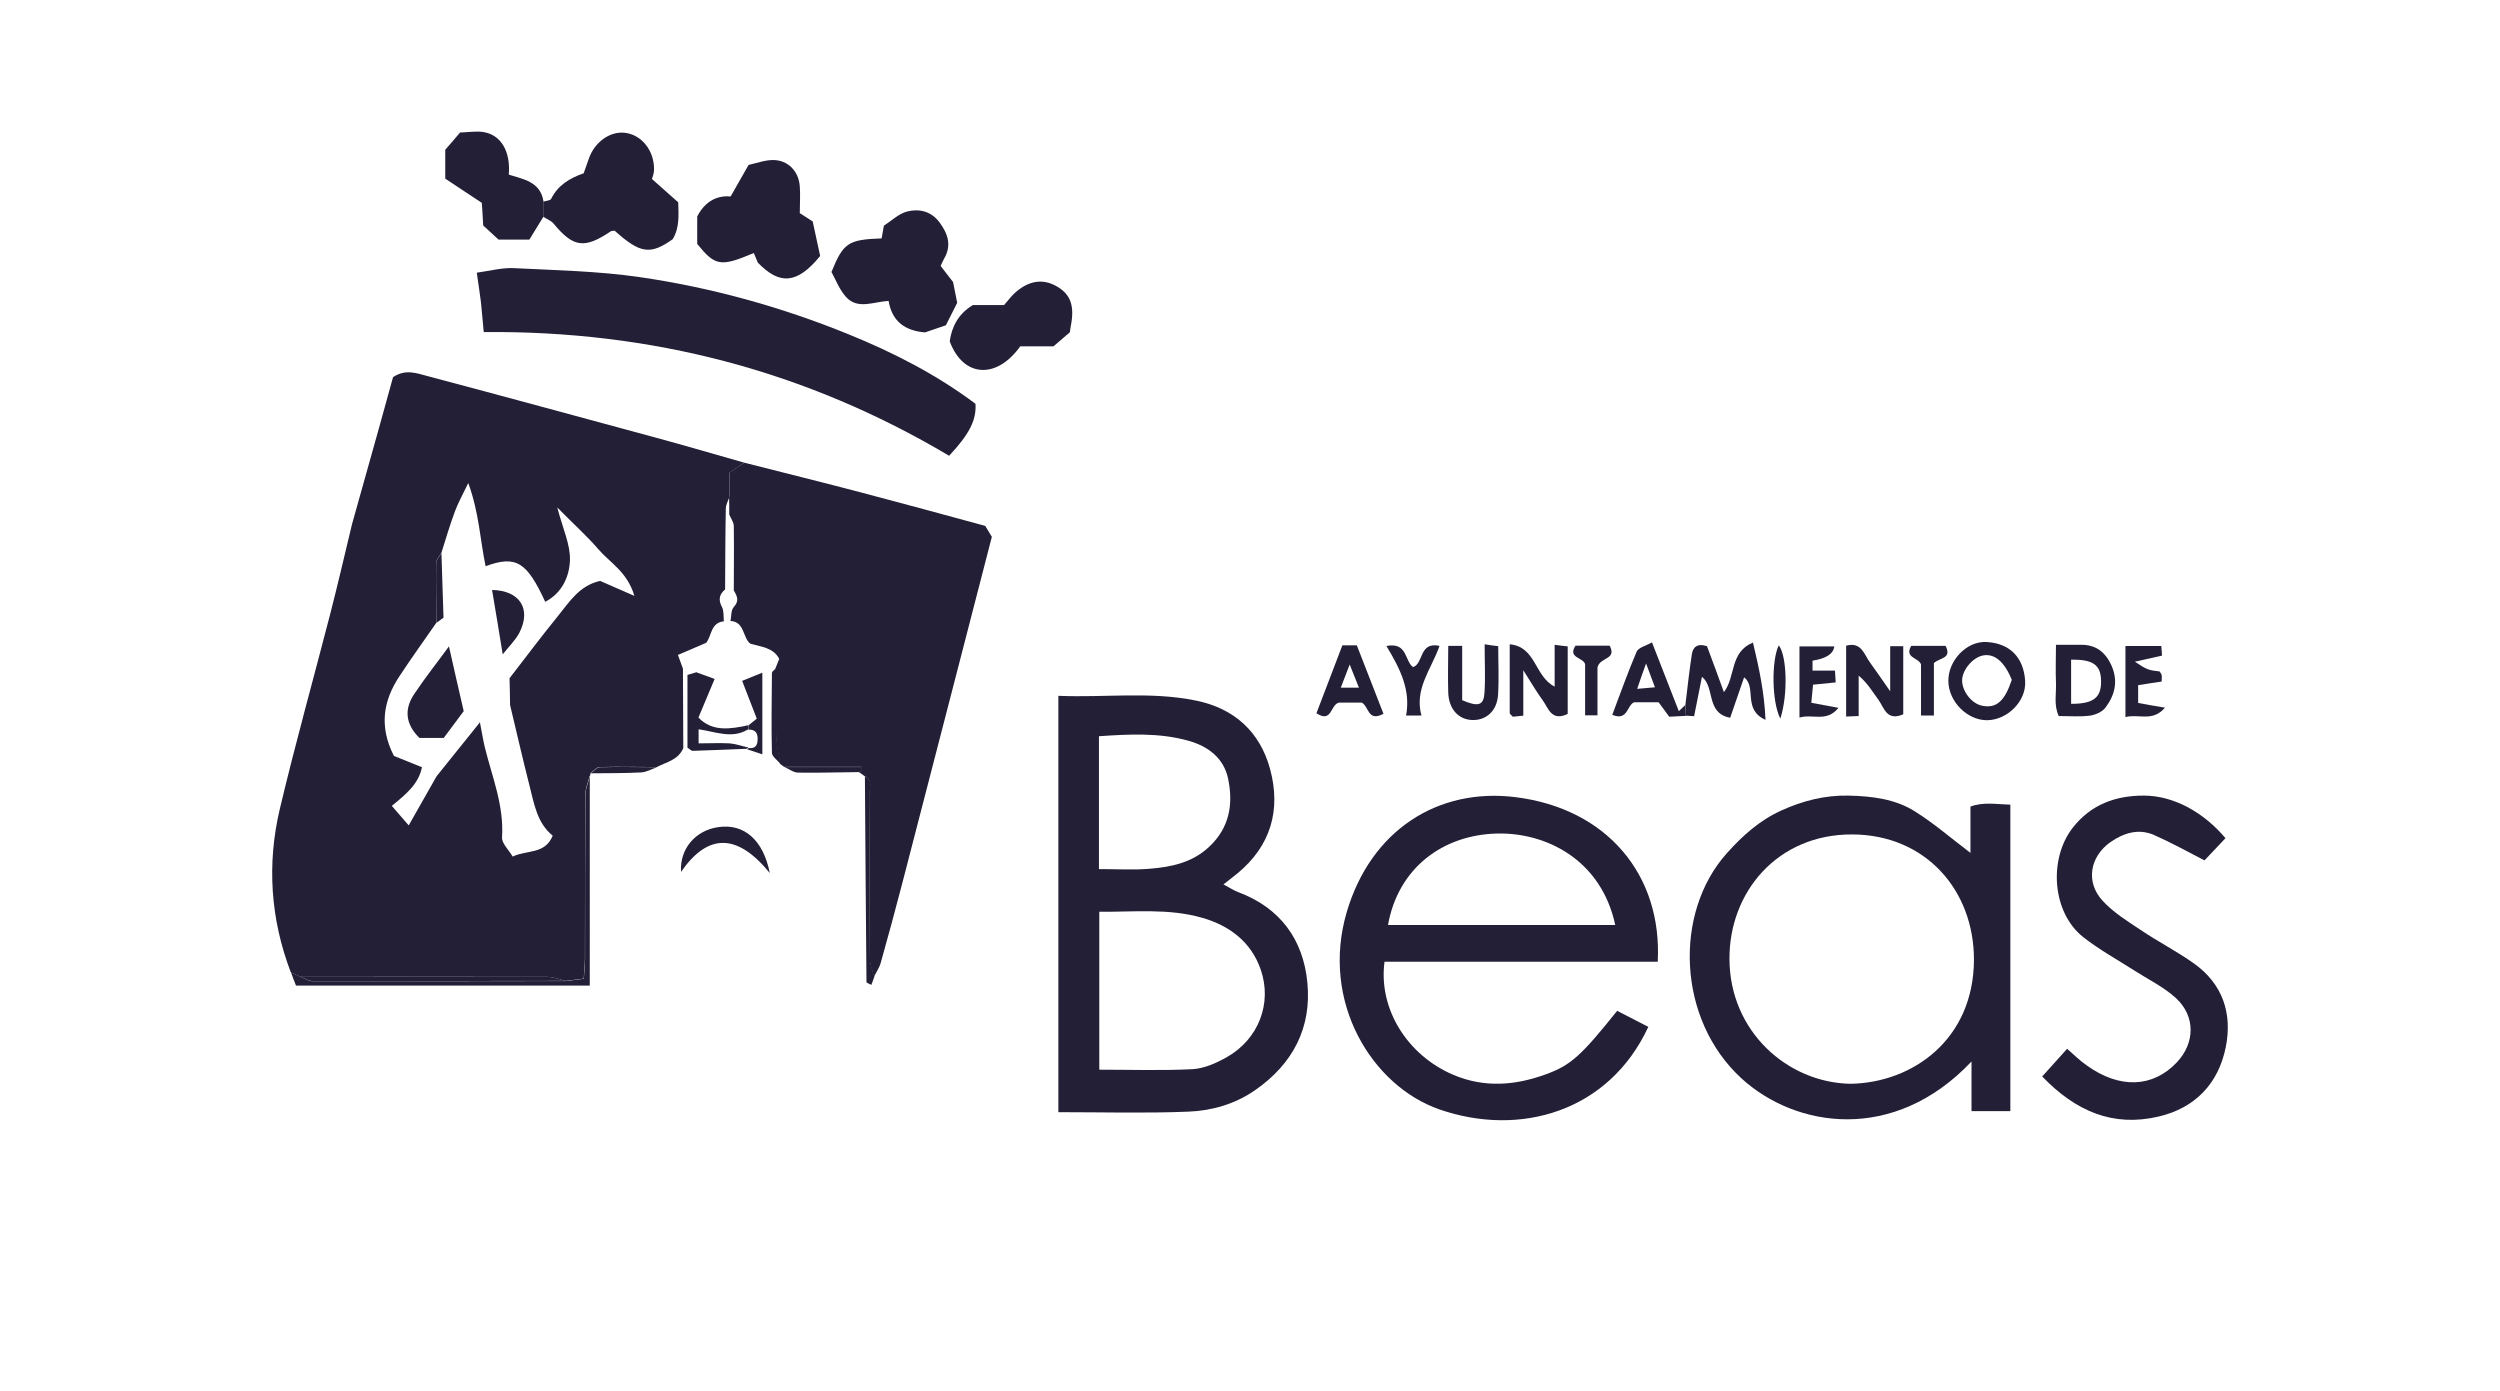
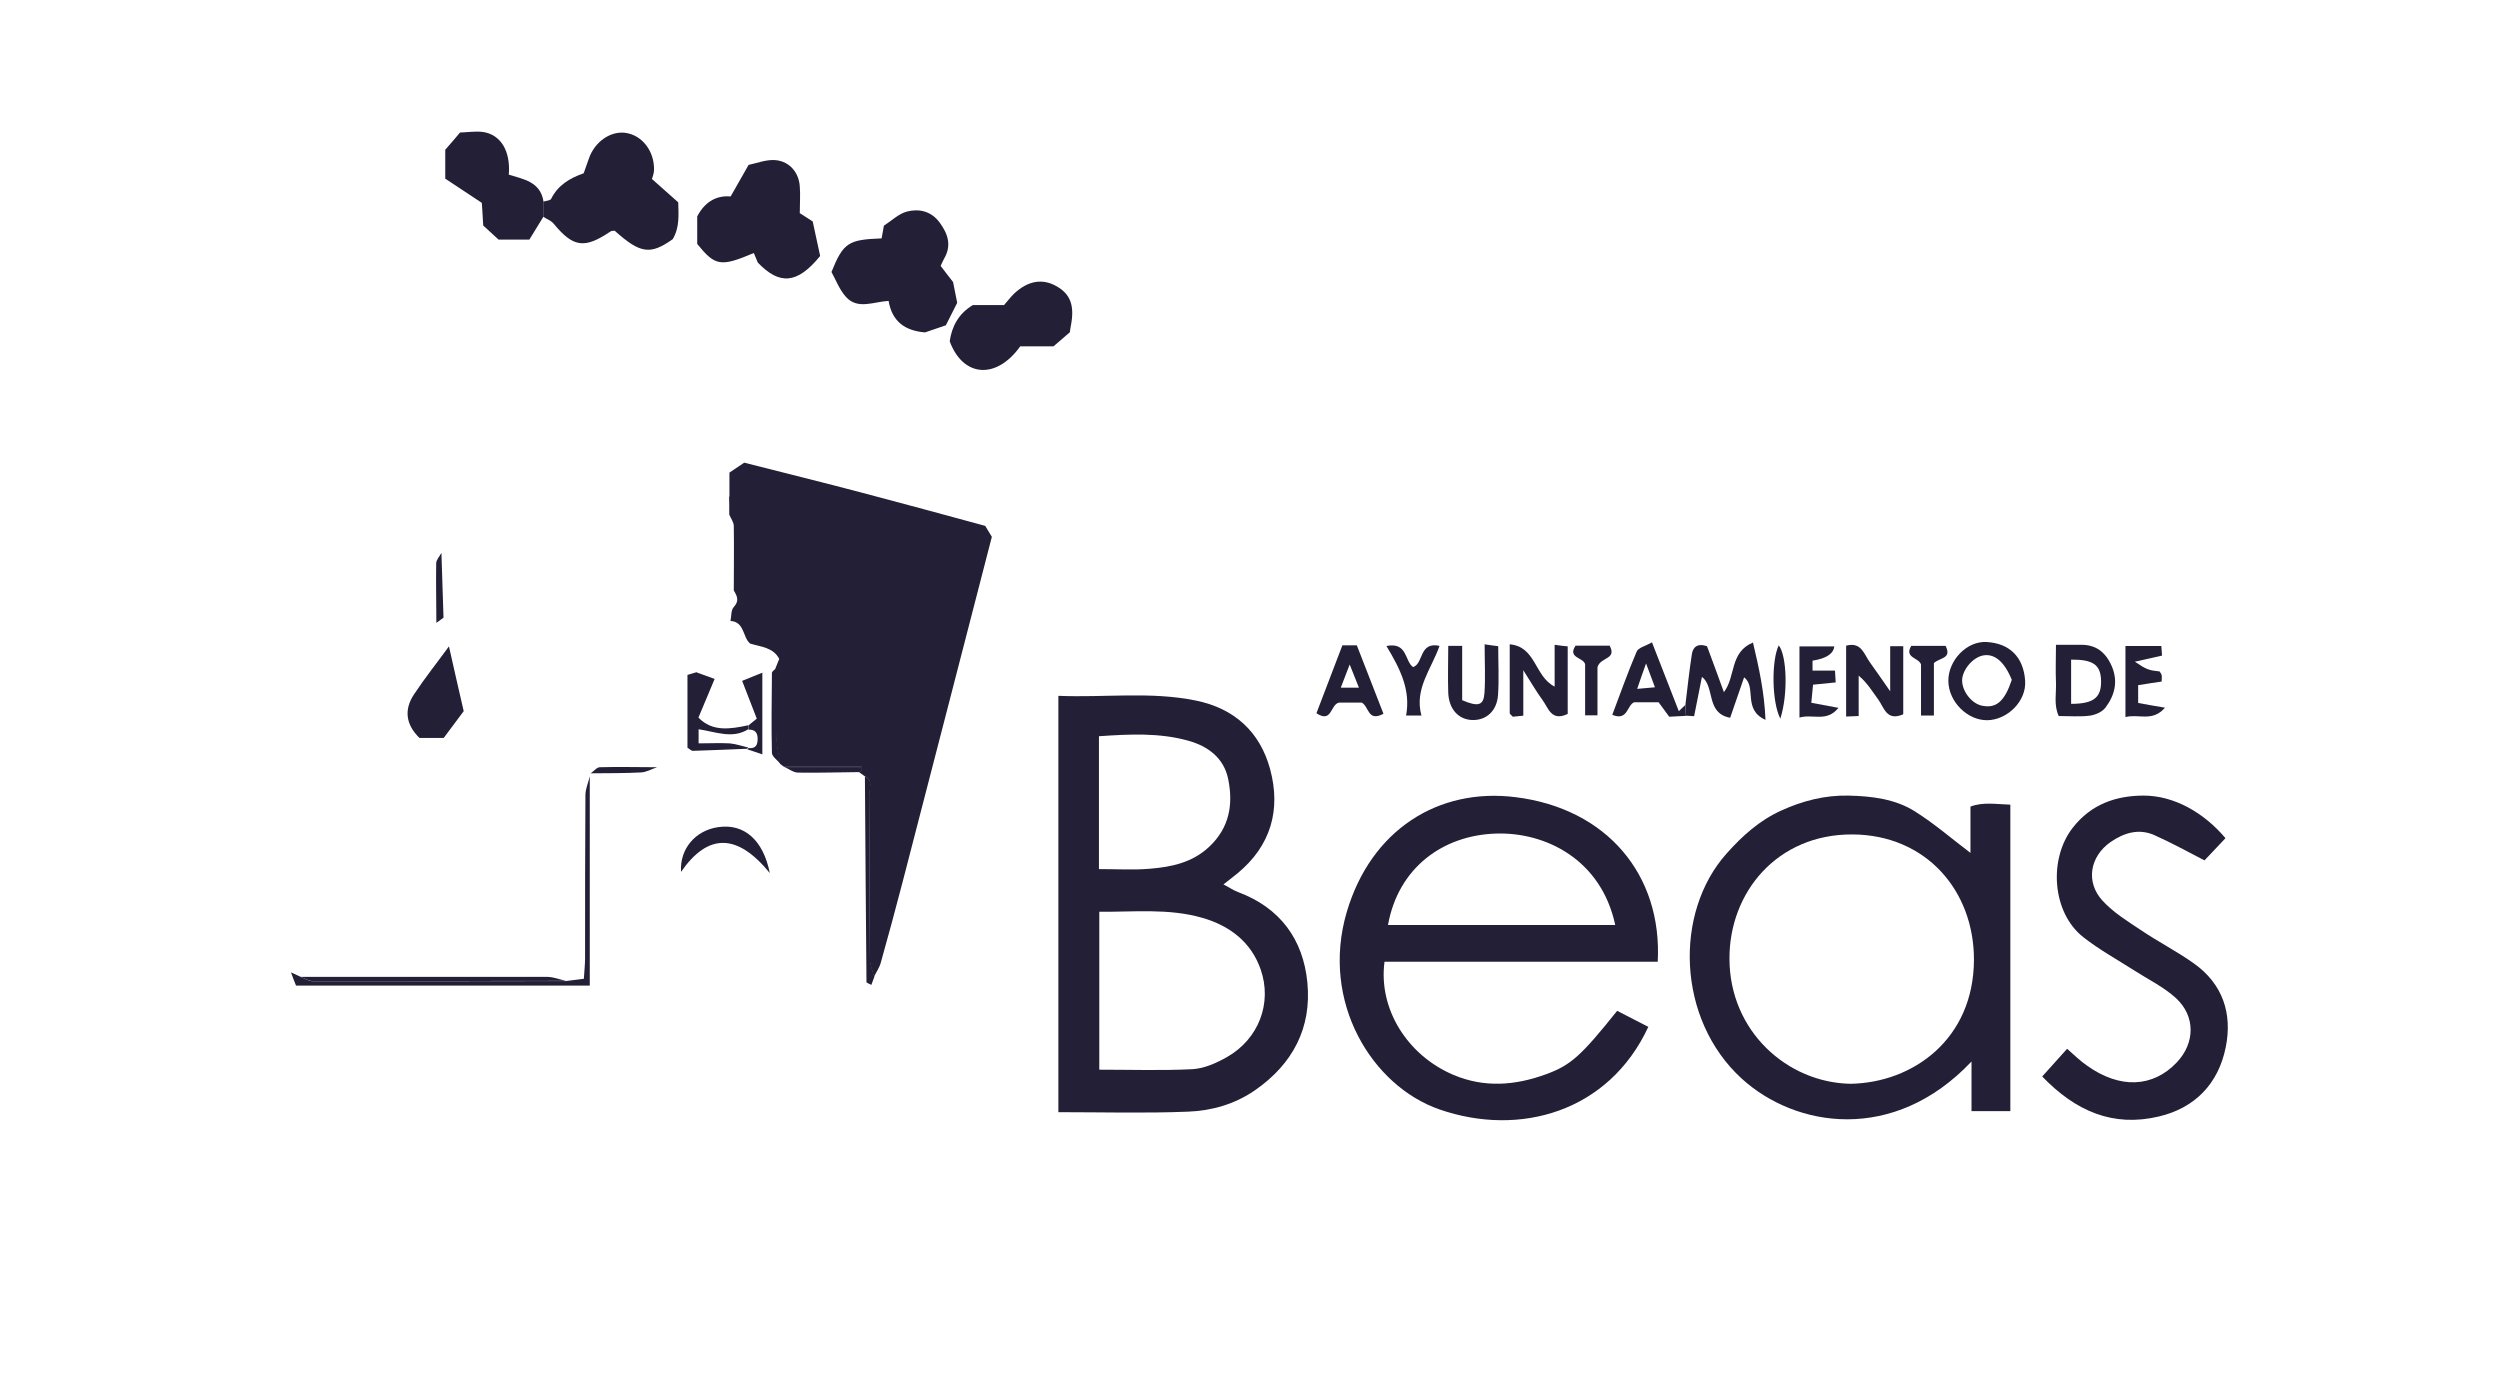
<svg xmlns="http://www.w3.org/2000/svg" id="Capa_2" data-name="Capa 2" viewBox="0 0 143.57 79.9">
  <defs>
    <style>      .cls-1 {        fill: none;      }      .cls-2 {        clip-path: url(#clippath);      }      .cls-3 {        fill: #fff;      }      .cls-4 {        fill: #231f36;      }      .cls-5 {        clip-path: url(#clippath-1);      }    </style>
    <clipPath id="clippath">
      <rect class="cls-1" x="15.64" y="7.57" width="112.3" height="56.76" />
    </clipPath>
    <clipPath id="clippath-1">
      <rect class="cls-1" x="15.64" y="7.57" width="112.3" height="56.76" />
    </clipPath>
  </defs>
  <g id="Capa_1-2" data-name="Capa 1">
    <rect class="cls-3" width="143.57" height="79.9" />
    <g id="Capa_1-2" data-name="Capa 1-2">
      <g class="cls-2">
        <g class="cls-5">
          <g>
-             <path class="cls-4" d="M41.57,35.68c-.76,.08-.69,.82-1.01,1.23-.52,.23-1.04,.45-1.63,.7,.12,.33,.21,.56,.29,.79,0,1.52,.02,3.04,.02,4.56-.28,.68-.96,.8-1.52,1.09-1.09,0-2.18-.03-3.28,0-.18,0-.36,.23-.54,.36,.02,.06,0,.12-.04,.16-.09,.36-.25,.72-.25,1.08-.02,3.12-.01,6.24-.02,9.37,0,.35-.04,.7-.07,1.18-.37,.05-.7,.09-1.03,.13-.36-.08-.72-.23-1.08-.23-4.72-.01-9.43,0-14.15,0-.19-.09-.37-.17-.56-.26-1.17-3.07-1.38-6.22-.63-9.39,.89-3.75,1.93-7.46,2.89-11.18,.44-1.71,.84-3.44,1.25-5.15,.52-1.87,1.05-3.73,1.57-5.6,.27-.98,.54-1.96,.79-2.86,.72-.49,1.37-.22,1.99-.06,4.37,1.16,8.73,2.35,13.09,3.53,1.7,.46,3.39,.96,5.09,1.44-.26,.18-.53,.36-.85,.58v1.39c-.08,.23-.21,.45-.21,.68-.03,1.54-.03,3.08-.04,4.63-.34,.29-.4,.6-.18,1.01,.12,.23,.08,.55,.11,.82m-13.68-3.15c-.32-1.5-.37-3.07-1-4.79-.34,.7-.59,1.16-.77,1.64-.29,.78-.52,1.57-.77,2.36-.11,.2-.3,.4-.3,.6-.02,1.14,0,2.28,.01,3.42-.7,1.01-1.42,2.01-2.1,3.04-.95,1.42-1.21,2.9-.34,4.61,.49,.2,1.05,.42,1.61,.65-.19,.96-.9,1.54-1.73,2.22,.31,.36,.59,.69,.97,1.12,.59-1.05,1.1-1.93,1.6-2.82,.79-.98,1.58-1.96,2.49-3.1,.12,.61,.18,1.02,.28,1.43,.42,1.71,1.11,3.35,.99,5.18-.02,.34,.38,.71,.61,1.1,.85-.4,1.85-.11,2.3-1.2-.9-.72-1.07-1.84-1.34-2.9-.39-1.53-.74-3.07-1.11-4.61,0-.51-.02-1.02-.03-1.53,.92-1.19,1.82-2.39,2.77-3.56,.66-.81,1.23-1.76,2.43-2.03,.53,.23,1.1,.48,1.97,.86-.41-1.39-1.41-1.91-2.07-2.68-.67-.78-1.45-1.47-2.36-2.4,.32,1.22,.76,2.14,.73,3.03-.03,.92-.44,1.88-1.42,2.39-1.06-2.3-1.68-2.68-3.41-2.05" />
            <path class="cls-4" d="M41.89,28.53v-1.39c.32-.21,.58-.39,.85-.57,2.27,.58,4.55,1.14,6.82,1.74,2.32,.61,4.62,1.24,7.02,1.89,.1,.16,.23,.38,.38,.63-1.71,6.61-3.41,13.22-5.13,19.84-.4,1.54-.82,3.09-1.25,4.62-.08,.29-.26,.54-.39,.81-.09-.36-.25-.72-.25-1.09-.02-3.12,0-6.25-.03-9.37,0-.36,.25-.82-.26-1.07-.11-.08-.21-.15-.32-.23,.04-.02,.1-.03,.11-.07,.03-.06,.03-.14,.05-.23h-4.46c-.08-.06-.15-.11-.23-.17-.08-.51-.21-1.02-.23-1.54-.04-1.32-.02-2.65-.03-3.97,.06-.16,.13-.32,.21-.52-.34-.66-1.04-.69-1.67-.88-.44-.36-.31-1.25-1.13-1.3,.06-.27,.02-.62,.19-.8,.33-.36,.19-.63,0-.95,0-1.23,.02-2.46,0-3.7,0-.22-.17-.44-.26-.66,0-.34,0-.69-.01-1.03" />
            <path class="cls-4" d="M60.78,63.86v-23.9c2.68,.11,5.29-.26,7.89,.27,2.22,.45,3.69,1.8,4.27,3.94,.63,2.33,.05,4.4-1.88,5.99-.23,.19-.47,.37-.8,.63,.33,.17,.57,.34,.84,.44,2.41,.9,3.74,2.71,3.98,5.2,.25,2.59-.83,4.66-2.98,6.16-1.17,.82-2.51,1.2-3.87,1.25-2.45,.1-4.9,.03-7.45,.03m2.35-2.44c1.83,0,3.6,.06,5.36-.03,.67-.04,1.37-.35,1.98-.7,1.81-1.03,2.6-3.09,1.93-5.02-.55-1.59-1.79-2.52-3.35-2.97-1.94-.56-3.93-.33-5.92-.35v9.06Zm-.02-11.52c1.06,0,2,.06,2.92-.02,1.24-.1,2.44-.35,3.41-1.26,1.17-1.1,1.39-2.44,1.09-3.9-.25-1.21-1.17-1.88-2.28-2.19-1.67-.47-3.39-.38-5.14-.26v7.63h0Z" />
            <path class="cls-4" d="M95.18,55.23h-15.67c-.36,2.7,1.3,5.37,3.96,6.5,1.78,.75,3.55,.61,5.32-.04,1.43-.52,2.03-1.08,4.08-3.64,.59,.3,1.19,.61,1.79,.92-2.27,4.89-7.39,6.34-12,4.74-3.85-1.34-6.84-6.15-5.32-11.33,1.39-4.72,5.26-7.16,9.7-6.6,5.23,.65,8.43,4.45,8.16,9.46m-2.44-2.12c-.81-3.78-4.02-5.34-6.84-5.25-3.04,.09-5.62,1.95-6.21,5.25h13.05Z" />
            <path class="cls-4" d="M115.45,63.81h-2.23v-2.85c-4.46,4.72-10.11,3.81-13.21,.97-3.7-3.39-3.9-9.51-.85-12.92,.9-1.01,1.89-1.9,3.13-2.46,1.22-.56,2.52-.89,3.86-.86,1.34,.03,2.7,.19,3.84,.92,1.11,.7,2.11,1.57,3.17,2.37v-2.66c.75-.28,1.49-.13,2.29-.11v17.59h0Zm-9.18-1.57c3.59-.06,7.07-2.56,7.09-7.11,.01-4-2.77-7.19-6.98-7.21-4.33-.02-7.08,3.34-7.06,7.15,.01,4.15,3.32,7.11,6.96,7.17" />
            <path class="cls-4" d="M127.8,48.14c-.42,.45-.84,.89-1.2,1.27-1.01-.52-1.93-1.03-2.88-1.45-.9-.4-1.75-.13-2.52,.4-1.18,.83-1.44,2.29-.46,3.36,.61,.67,1.43,1.18,2.2,1.69,.99,.67,2.07,1.22,3.04,1.91,1.67,1.18,2.23,2.89,1.84,4.82-.42,2.09-1.76,3.49-3.85,3.98-2.62,.62-4.77-.3-6.69-2.3,.48-.53,.91-1.02,1.43-1.59,.39,.34,.73,.68,1.12,.95,1.9,1.37,3.81,1.28,5.18-.17,1.05-1.11,1.08-2.65-.05-3.69-.71-.65-1.61-1.08-2.43-1.61-.97-.62-1.99-1.18-2.89-1.89-1.79-1.4-2.01-4.48-.61-6.28,1.05-1.35,2.48-1.85,4.08-1.85,1.74,0,3.46,.98,4.69,2.44" />
            <path class="cls-4" d="M38.64,13.73c-1.29,.92-1.87,.84-3.34-.48-.09,.01-.19,0-.25,.05-1.49,1-2.13,.91-3.26-.46-.14-.17-.39-.26-.59-.39v-.87c.16-.05,.4-.06,.45-.16,.39-.78,1.05-1.18,1.87-1.47,.1-.28,.2-.56,.3-.85,.33-.95,1.23-1.59,2.1-1.47,.95,.13,1.66,1.04,1.64,2.12,0,.21-.09,.42-.12,.53,.54,.48,1.03,.91,1.51,1.34,.02,.73,.08,1.46-.32,2.12" />
            <path class="cls-4" d="M54.73,16.18c.08,.39,.16,.78,.24,1.21-.21,.41-.42,.84-.65,1.29-.44,.15-.86,.29-1.2,.41-1.17-.1-1.89-.64-2.09-1.81-.87,.05-1.77,.51-2.44-.22-.39-.43-.61-1.03-.84-1.44,.68-1.68,.96-1.86,2.88-1.93,.04-.23,.09-.48,.13-.73,.44-.28,.84-.68,1.32-.81,.7-.18,1.4-.03,1.89,.64,.48,.66,.69,1.32,.24,2.08-.06,.11-.11,.23-.19,.4,.23,.3,.46,.61,.7,.91" />
            <path class="cls-4" d="M46.67,12.71c.15,.71,.31,1.42,.43,1.99-1.32,1.62-2.33,1.68-3.58,.38-.08-.18-.16-.37-.23-.55-1.91,.81-2.22,.75-3.25-.52v-1.58c.48-.93,1.2-1.21,1.92-1.15,.39-.68,.71-1.25,1.03-1.81,.47-.1,.93-.28,1.4-.28,.86,0,1.48,.64,1.54,1.51,.04,.48,0,.97,0,1.54,.22,.14,.47,.3,.73,.47" />
            <path class="cls-4" d="M61.44,19.08c-.3,.26-.6,.51-.94,.81h-1.91c-1.38,1.93-3.29,1.77-4.05-.29,.12-.86,.52-1.6,1.33-2.08h1.79c.19-.21,.37-.46,.59-.67,.79-.73,1.61-.87,2.41-.42,.81,.45,1.06,1.11,.84,2.26-.03,.13-.04,.26-.06,.39" />
            <path class="cls-4" d="M31.21,11.57v.87c-.27,.44-.54,.88-.81,1.32h-1.77c-.34-.31-.66-.61-.88-.81-.04-.64-.06-1.08-.08-1.3-.81-.53-1.45-.96-2.1-1.39v-1.66c.3-.34,.58-.67,.85-.99,.44-.01,.89-.09,1.32-.03,1.02,.15,1.59,1.1,1.48,2.45,.83,.26,1.81,.4,1.99,1.53" />
            <path class="cls-4" d="M96.79,40.47c.12-.97,.22-1.94,.37-2.9,.06-.39,.3-.65,.87-.46,.3,.81,.63,1.69,.97,2.64,.69-.9,.32-2.29,1.67-2.85,.35,1.48,.65,2.83,.72,4.44-1.33-.59-.49-1.89-1.23-2.44-.25,.72-.51,1.49-.8,2.32-1.41-.26-.86-1.76-1.62-2.35-.15,.75-.3,1.5-.45,2.26-.21-.01-.34-.02-.47-.03,0-.21-.02-.42-.03-.64" />
            <path class="cls-4" d="M86.68,37c1.54,.12,1.43,1.84,2.6,2.43v-2.4c.35,.05,.54,.07,.75,.09v3.88c-.94,.45-1.11-.34-1.44-.79-.34-.46-.62-.95-1.11-1.72v2.61c-.29,.03-.46,.05-.6,.06-.08-.09-.18-.15-.18-.21,0-1.28,0-2.56,0-3.95" />
            <path class="cls-4" d="M106.02,37.08c.89-.24,1.03,.51,1.38,.98,.33,.45,.64,.91,1.15,1.64v-2.59h.75v3.91c-.96,.42-1.1-.39-1.43-.84-.34-.46-.62-.95-1.13-1.38v2.32c-.29,.01-.46,.02-.72,.03v-4.07h0Z" />
            <path class="cls-4" d="M114.12,41.36c-1.14,.01-2.21-1.06-2.23-2.24-.02-1.17,1.04-2.32,2.2-2.25,1.28,.07,2.12,.83,2.21,2.23,.08,1.17-1.03,2.25-2.18,2.26m1.42-2.3c-.42-1.05-.99-1.54-1.65-1.42-.6,.11-1.2,.83-1.21,1.43,0,.64,.56,1.35,1.16,1.46,.81,.16,1.28-.26,1.69-1.48" />
            <path class="cls-4" d="M118.07,37.03c.57,0,.97,0,1.37,0,.91-.03,1.48,.41,1.84,1.24,.37,.88,.16,1.67-.37,2.37-.19,.25-.59,.42-.91,.46-.56,.07-1.14,.02-1.77,.02-.3-.64-.13-1.31-.16-1.95-.03-.66,0-1.32,0-2.13m.87,.84v2.54c1.31,0,1.75-.37,1.72-1.36-.03-.88-.46-1.19-1.72-1.18" />
            <path class="cls-4" d="M17,56.6c-.1-.25-.2-.5-.29-.76,.19,.09,.37,.17,.56,.26,.23,.09,.46,.25,.68,.25,4.85,0,9.7,0,14.55-.01,.33-.04,.66-.08,1.03-.13,.03-.49,.07-.84,.07-1.18,0-3.12,0-6.25,.02-9.37,0-.36,.17-.72,.25-1.08v12.02H17Z" />
            <path class="cls-4" d="M96.79,40.47c.01,.21,.02,.42,.03,.64-.31,.02-.62,.03-.96,.05-.2-.28-.41-.56-.61-.83h-1.4c-.42,.15-.36,1.1-1.26,.72,.46-1.21,.89-2.44,1.4-3.63,.1-.23,.51-.32,.88-.53,.55,1.42,1.03,2.64,1.54,3.95,.14-.13,.26-.25,.38-.36m-2.26-2.38c-.2,.55-.33,.93-.51,1.46,.43-.04,.67-.06,1.02-.09-.17-.46-.3-.82-.51-1.37" />
            <path class="cls-4" d="M79.45,40.99c-.9,.48-.82-.39-1.24-.64h-1.32c-.5,.12-.39,1.2-1.29,.61,.5-1.3,.99-2.6,1.49-3.9h.83c.5,1.28,1.01,2.58,1.53,3.93m-1.94-2.83c-.23,.6-.36,.94-.51,1.33h1.04c-.17-.42-.3-.75-.53-1.33" />
            <path class="cls-4" d="M85.25,37c.35,.05,.52,.08,.79,.11,0,.95,.05,1.87-.01,2.79-.06,.91-.65,1.45-1.43,1.45-.82,0-1.4-.61-1.43-1.58-.03-.88,0-1.76,0-2.68h.8v3.12c.93,.4,1.23,.3,1.28-.41,.06-.88,.01-1.76,.01-2.8" />
            <path class="cls-4" d="M122.79,39.36v1.01c.48,.09,.93,.17,1.54,.27-.72,.84-1.51,.34-2.27,.54v-4.08h2.06c.01,.16,.03,.32,.04,.55-.49,.11-.95,.21-1.56,.35,.67,.45,.78,.49,1.42,.56,.04,.07,.11,.14,.12,.22,.02,.08,0,.17,0,.36-.4,.06-.82,.12-1.36,.21" />
            <path class="cls-4" d="M105.38,38.51c.02,.29,.03,.45,.04,.68-.43,.04-.81,.08-1.3,.13-.03,.32-.06,.66-.1,1.04,.51,.09,.96,.18,1.56,.29-.69,.85-1.48,.33-2.24,.56v-4.09h2c-.05,.43-.47,.7-1.25,.82v.57h1.3Z" />
            <path class="cls-4" d="M40.02,38.62c.29,.11,.58,.21,1.02,.37-.31,.73-.6,1.43-.93,2.22,.8,.83,1.83,.66,2.86,.44v.23c-.91,.57-1.85,.15-2.85,0v.81c.65,0,1.22-.03,1.78,0,.36,.03,.72,.16,1.08,.24l-.08,.07c-1.04,.04-2.07,.09-3.11,.12-.1,0-.2-.12-.31-.18v-4.18c.27-.08,.4-.12,.53-.16" />
            <path class="cls-4" d="M79.61,37.1c1.23-.25,1.05,.87,1.54,1.21,.62-.21,.33-1.47,1.52-1.22-.47,1.34-1.46,2.47-1.04,4h-.88c.27-1.47-.34-2.68-1.13-3.99" />
            <path class="cls-4" d="M44.21,50.14c-1.88-2.31-3.56-2.29-5.1-.07-.08-1.31,.81-2.38,2.14-2.57,1.48-.22,2.59,.74,2.96,2.65" />
            <path class="cls-4" d="M109.76,37.09h1.97c.38,.74-.33,.67-.67,.99v3.01h-.74v-2.93c-.12-.4-.98-.37-.56-1.07" />
            <path class="cls-4" d="M91.74,38.32v2.76h-.71v-2.94c-.12-.4-1.02-.35-.55-1.06h1.96c.43,.81-.54,.64-.7,1.24" />
            <path class="cls-4" d="M49.67,44.58c.51,.25,.26,.72,.26,1.07,.02,3.12,0,6.25,.03,9.37,0,.36,.16,.72,.25,1.08-.05,.15-.11,.3-.17,.46-.15-.08-.28-.12-.28-.16-.04-3.94-.06-7.88-.09-11.82" />
            <path class="cls-4" d="M42.98,41.89c0-.08,0-.16,0-.23,.17-.14,.34-.27,.48-.39-.29-.74-.55-1.42-.84-2.17,.43-.18,.74-.3,1.16-.47v4.69c-.33-.11-.6-.2-.87-.29l.08-.07c.39,.04,.52-.15,.52-.53s-.17-.54-.54-.53" />
            <path class="cls-4" d="M102.24,41.27c-.5-.98-.51-3.35-.09-4.21,.47,.6,.54,2.83,.09,4.21" />
            <path class="cls-4" d="M44.57,38.37c0,1.32-.01,2.65,.03,3.97,.01,.51,.15,1.02,.23,1.54-.17-.21-.49-.43-.5-.64-.04-1.53-.01-3.06,0-4.59,0-.09,.15-.18,.23-.27" />
            <path class="cls-4" d="M45.05,44.05h4.46c-.02,.09-.02,.17-.05,.23-.01,.03-.07,.05-.11,.06-1.17,.01-2.35,.05-3.52,.03-.26,0-.52-.21-.78-.32" />
            <path class="cls-4" d="M33.91,44.42c.18-.12,.36-.36,.54-.36,1.09-.03,2.18,0,3.28,0-.31,.11-.62,.29-.93,.3-.96,.05-1.93,.04-2.89,.05" />
            <path class="cls-4" d="M32.5,56.33c-4.85,0-9.7,.02-14.55,.01-.23,0-.46-.16-.68-.24,4.72,0,9.43,0,14.15,0,.36,0,.72,.15,1.09,.23" />
            <path class="cls-4" d="M25.35,31.74c.04,1.24,.08,2.48,.12,3.73-.14,.1-.28,.2-.41,.3,0-1.14-.03-2.28-.01-3.42,0-.2,.2-.4,.3-.6" />
-             <path class="cls-4" d="M54.5,26.17c-8.22-4.88-17.1-7.19-26.72-7.1-.06-.59-.1-1.15-.16-1.71-.06-.52-.15-1.04-.24-1.7,.79-.11,1.48-.3,2.16-.26,2.39,.12,4.8,.17,7.17,.51,4.13,.6,8.14,1.71,12,3.28,2.59,1.05,5.07,2.32,7.31,4,.06,.92-.34,1.73-1.51,2.98" />
            <path class="cls-4" d="M25.78,37.11c.28,1.24,.56,2.49,.85,3.73-.37,.49-.74,.99-1.15,1.54h-1.39c-.79-.77-.9-1.63-.31-2.51,.63-.95,1.34-1.84,2.01-2.76" />
-             <path class="cls-4" d="M28.26,33.88c1.58,.03,2.27,1.08,1.57,2.45-.24,.46-.64,.83-.96,1.25-.2-1.23-.4-2.46-.61-3.69" />
          </g>
        </g>
      </g>
    </g>
  </g>
</svg>